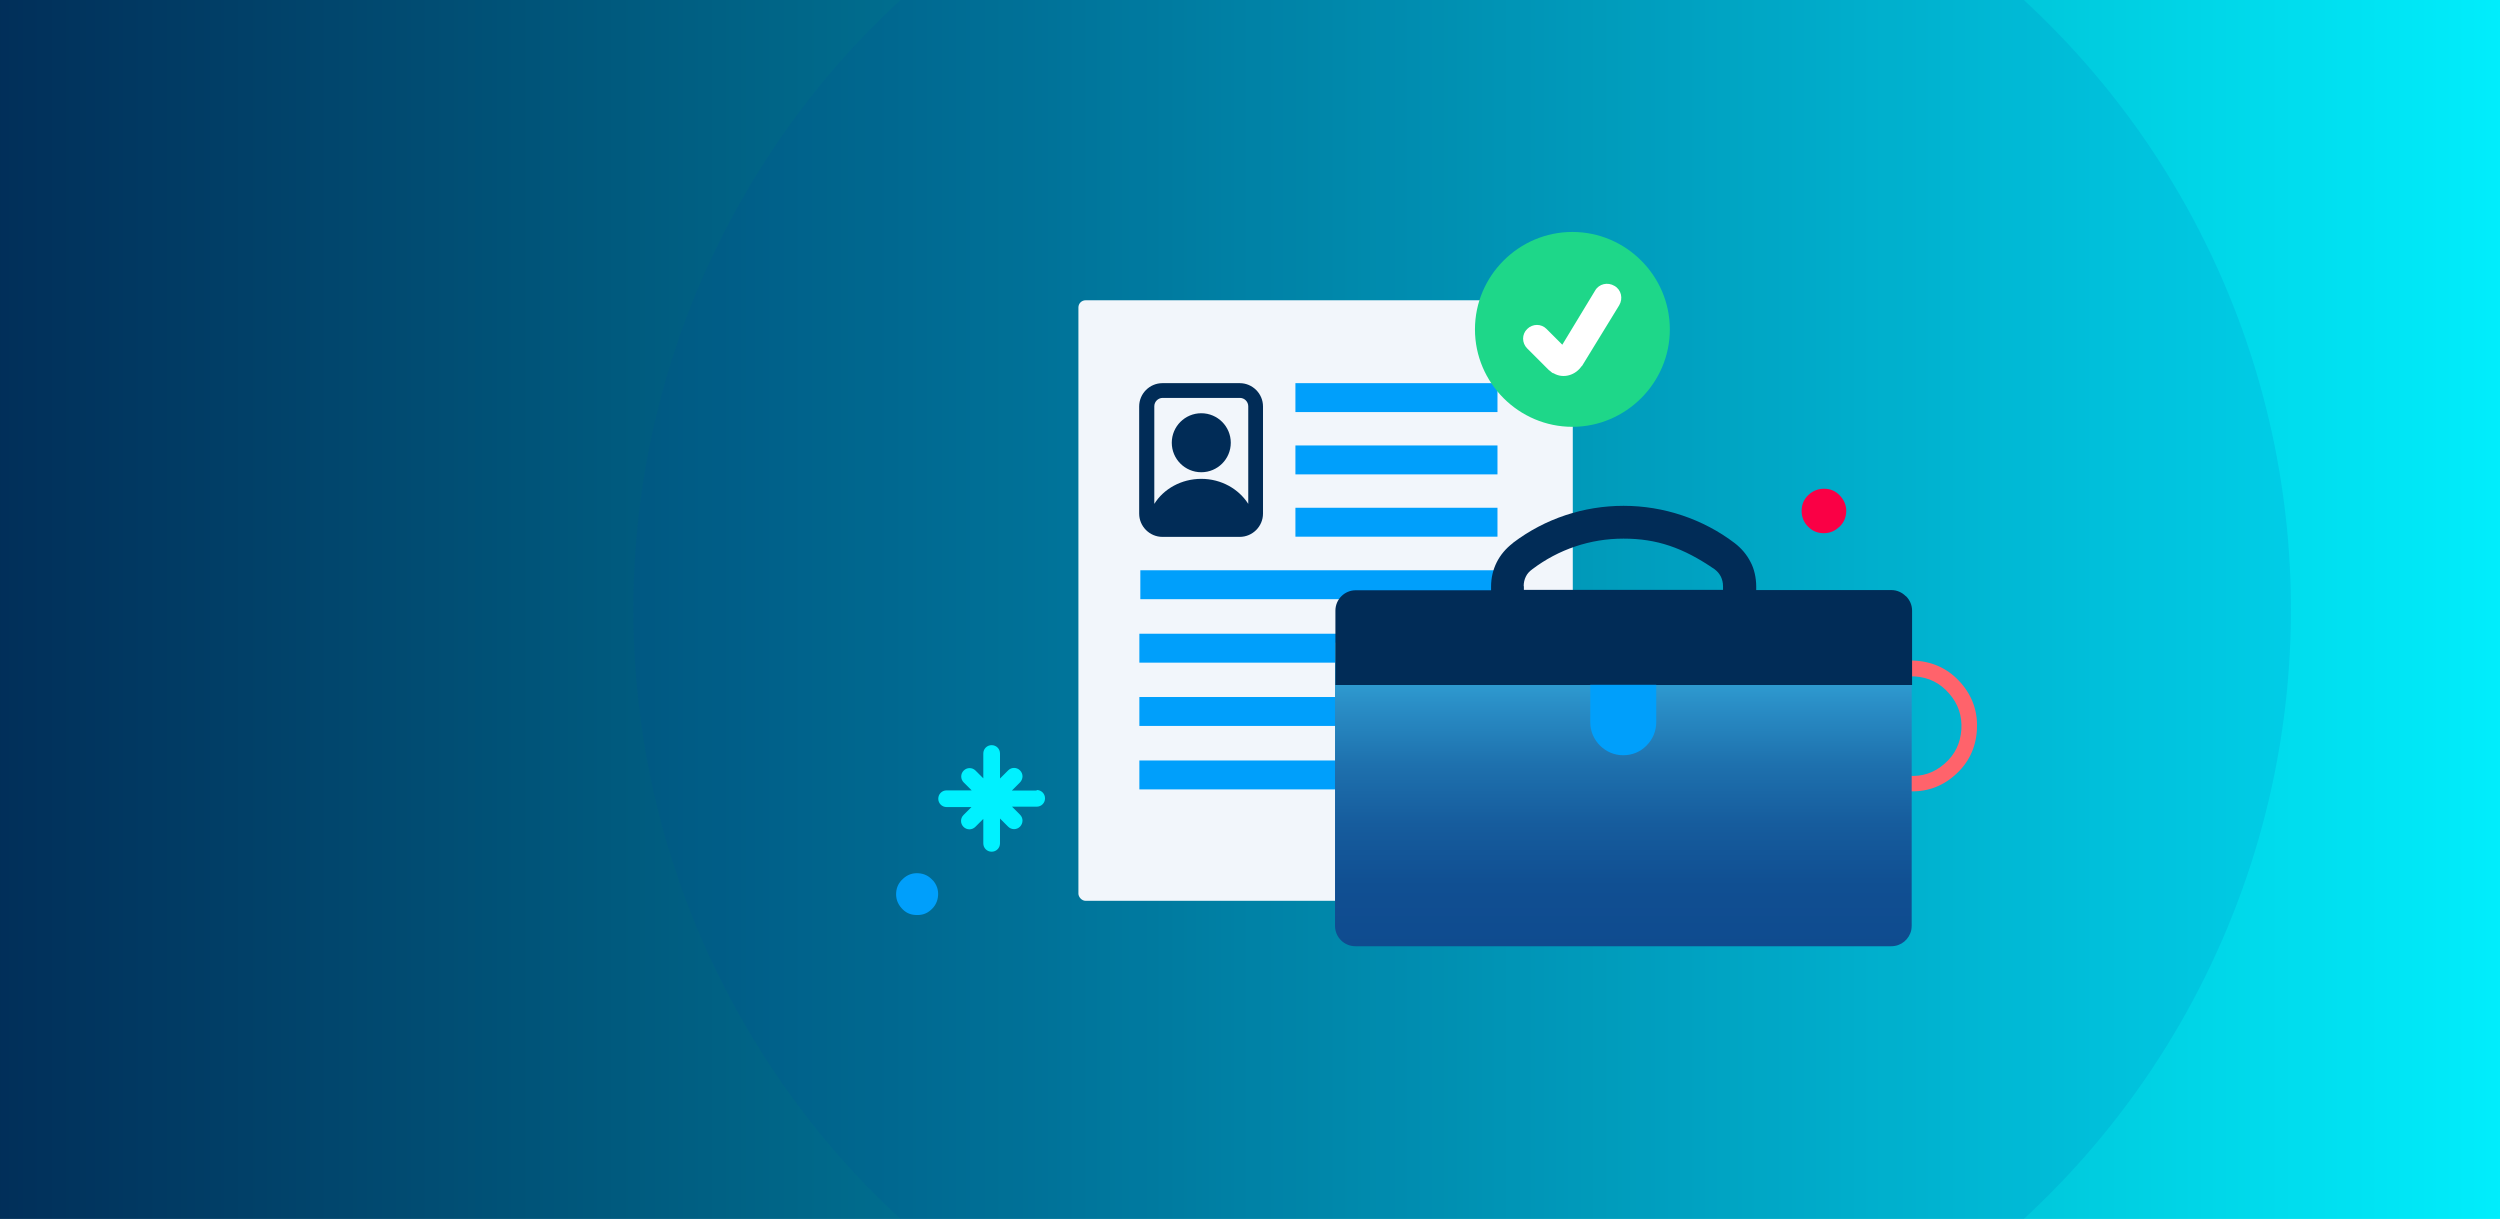
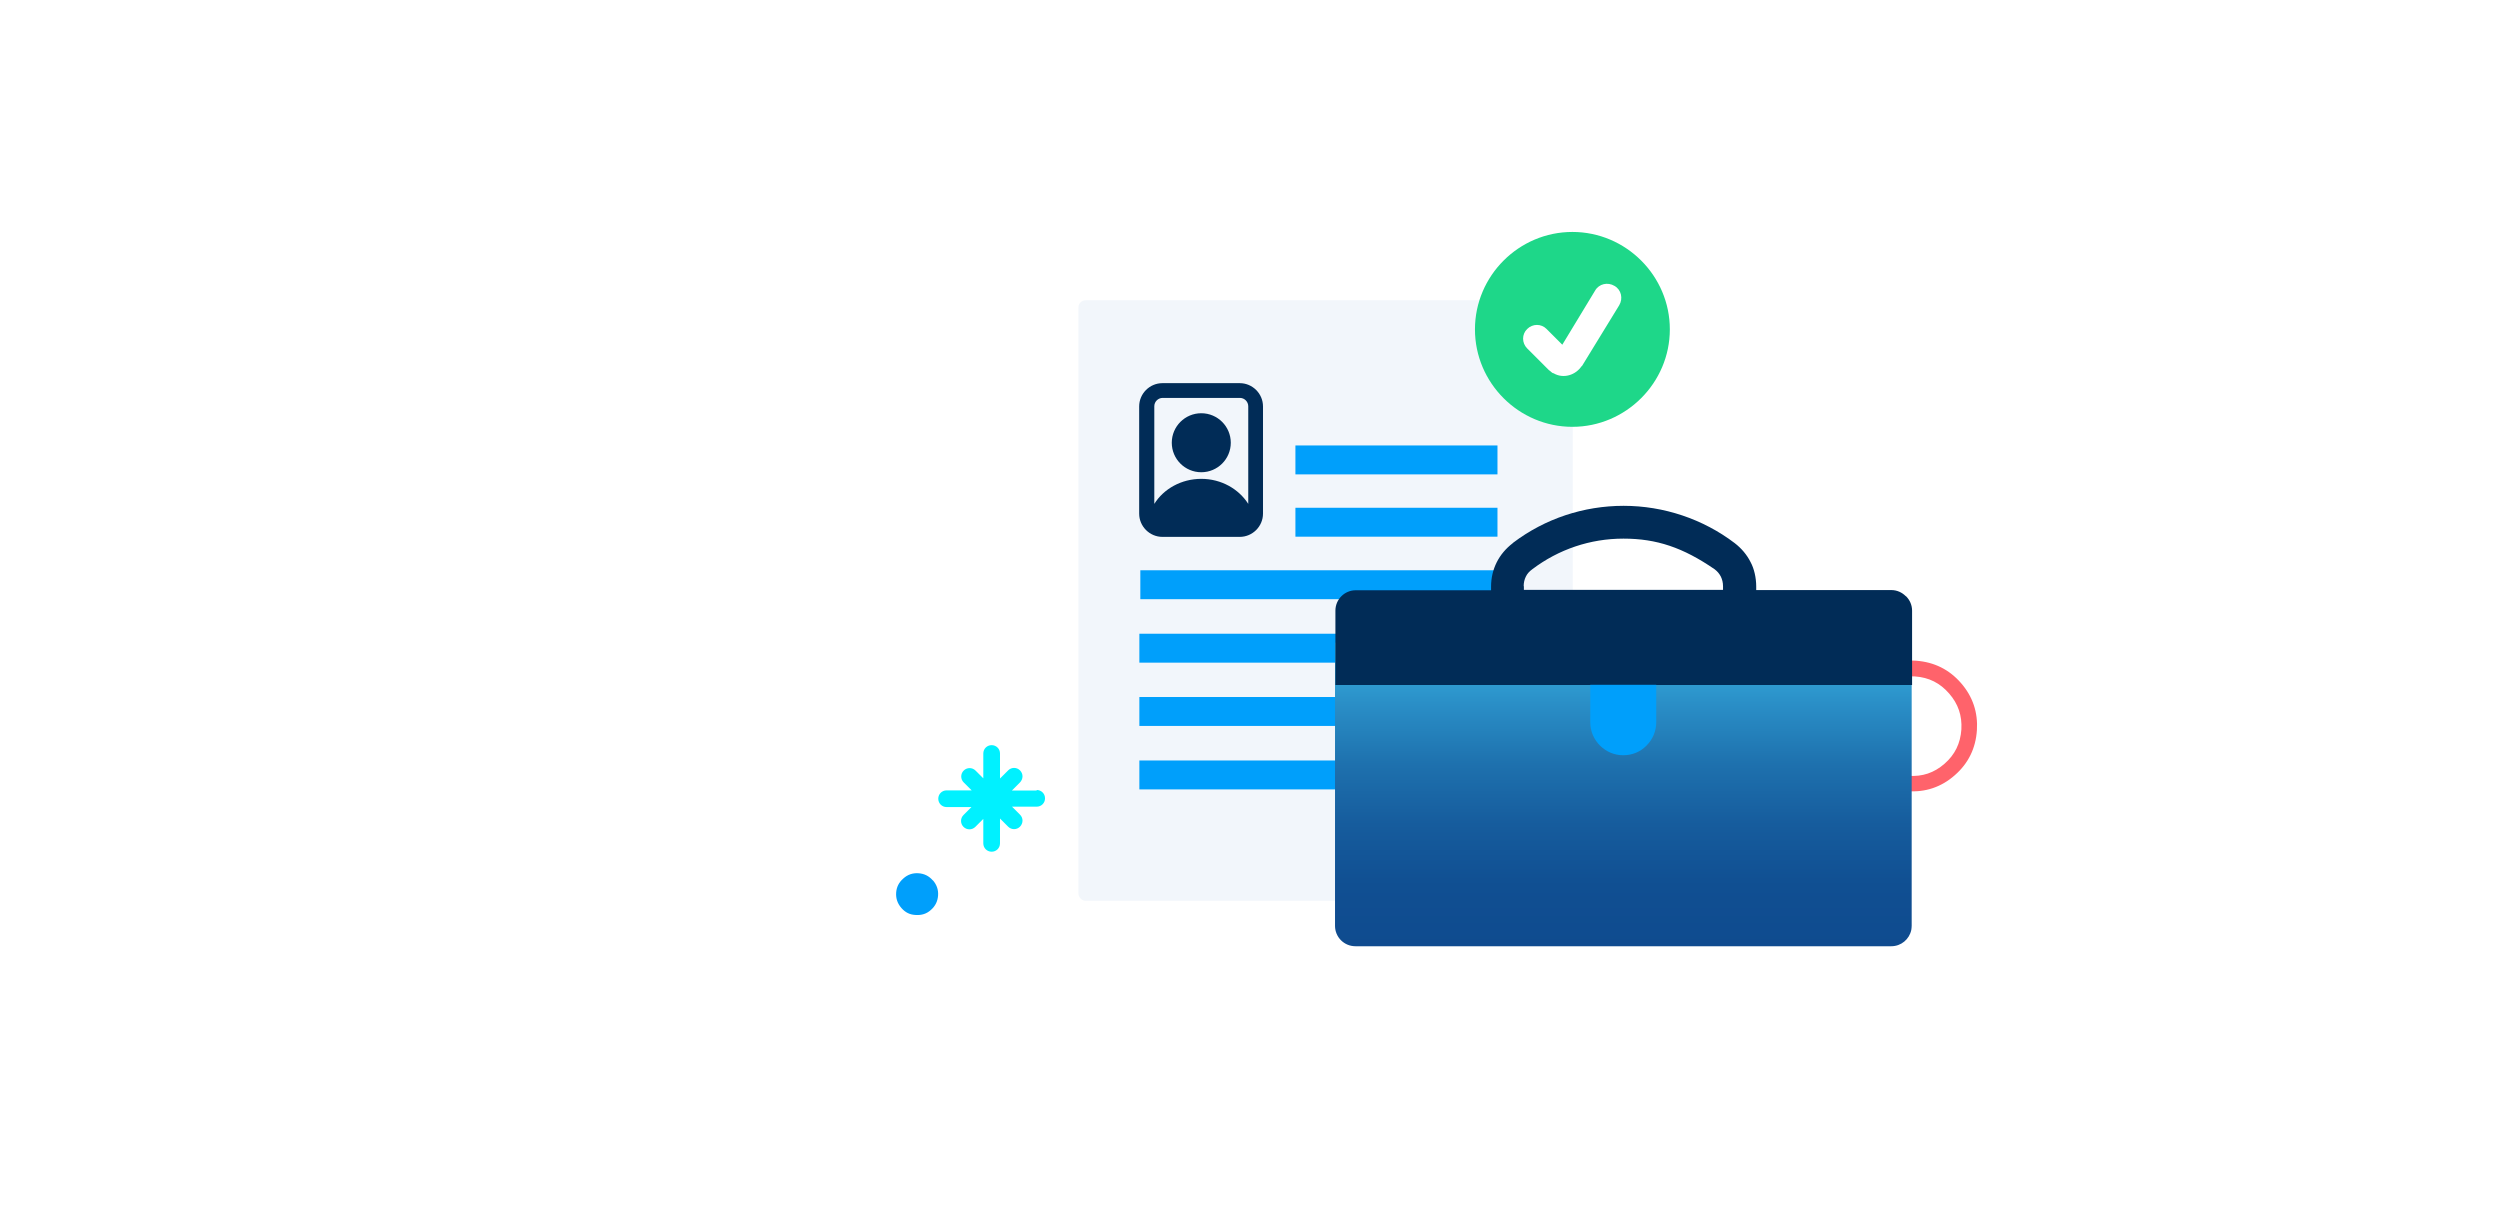
<svg xmlns="http://www.w3.org/2000/svg" viewBox="0 0 1288 628">
  <linearGradient id="a" gradientTransform="matrix(-1 0 0 -1 1288.1 628.1)" gradientUnits="userSpaceOnUse" x1="-21.4" x2="1309.5" y1="314" y2="314">
    <stop offset="0" stop-color="#00f1ff" />
    <stop offset=".6" stop-color="#007494" />
    <stop offset="1" stop-color="#012c57" />
  </linearGradient>
  <filter id="b" filterUnits="userSpaceOnUse" height="321" width="266" x="550.3" y="149.1">
    <feOffset dx="2.1" dy="2.1" />
    <feGaussianBlur result="blur" stdDeviation="1.7" />
    <feFlood flood-opacity=".2" />
    <feComposite in2="blur" operator="in" />
    <feComposite in="SourceGraphic" />
  </filter>
  <filter id="c" filterUnits="userSpaceOnUse" height="111" width="111" x="754.5" y="114.4">
    <feOffset dx="1.9" dy="1.9" />
    <feGaussianBlur result="blur-2" stdDeviation="1.6" />
    <feFlood flood-opacity=".2" />
    <feComposite in2="blur-2" operator="in" />
    <feComposite in="SourceGraphic" />
  </filter>
  <linearGradient id="d" gradientUnits="userSpaceOnUse" x1="836.3" x2="836.3" y1="331" y2="487.5">
    <stop offset="0" stop-color="#39b3e4" />
    <stop offset=".2" stop-color="#2a8fc7" />
    <stop offset=".4" stop-color="#1e71ae" />
    <stop offset=".6" stop-color="#165c9d" />
    <stop offset=".8" stop-color="#104f92" />
    <stop offset="1" stop-color="#0f4b8f" />
  </linearGradient>
-   <path d="m-21.4-22.2h1330.9v672.5h-1330.9z" fill="url(#a)" />
-   <circle cx="753.3" cy="314" fill="#0041a5" opacity=".1" r="427" />
  <path d="m534.1 407.3h-12.8l4.2-4.2c.8-.8 1.3-2 1.3-3.1s-.4-2.2-1.3-3.1c-1.7-1.7-4.4-1.7-6.1 0l-4.2 4.2v-12.9c0-2.4-1.9-4.3-4.3-4.3s-4.3 1.9-4.3 4.3v12.8s-4-4-4-4c-1.7-1.7-4.4-1.7-6.1 0s-1.7 4.4 0 6.1l4.1 4.1h-12.9c-2.4 0-4.3 1.9-4.3 4.3s1.9 4.3 4.3 4.3h12.8l-4.1 4.1c-1.7 1.7-1.7 4.4 0 6.1s4.4 1.7 6.1 0l4.1-4.1v12.6c0 2.4 1.9 4.3 4.3 4.3s4.3-1.9 4.3-4.3v-12.8s4.2 4.2 4.2 4.2c1.7 1.7 4.4 1.7 6.1 0 .8-.8 1.3-2 1.3-3.1s-.4-2.2-1.3-3.1l-4.1-4.1h12.7c2.4 0 4.3-1.9 4.3-4.3s-1.9-4.3-4.3-4.3z" fill="#00f1ff" />
-   <path d="m947.7 271.4c2.3-2.2 3.4-4.9 3.5-8.1 0-3.1-1.2-5.8-3.4-8.1s-4.9-3.4-8-3.4c-3.2 0-5.9 1.1-8.2 3.3s-3.4 4.9-3.4 8.1c0 3.1 1 5.8 3.3 8.1 2.2 2.3 4.9 3.4 8.1 3.4 3.1 0 5.8-1.1 8-3.3" fill="#fa0045" />
  <path d="m480.6 453.6c-2-2.3-4.4-3.5-7.4-3.7s-5.6.7-7.8 2.7c-2.3 2-3.5 4.4-3.7 7.3-.2 3 .7 5.6 2.7 7.9s4.4 3.5 7.4 3.6c3 .2 5.6-.6 7.8-2.6 2.3-2 3.5-4.5 3.7-7.5.2-2.9-.7-5.5-2.7-7.8" fill="#009ffb" />
  <path d="m1018.5 376.3c.6-9.2-2.1-17.4-8.2-24.4s-13.8-10.8-23.1-11.5c-9.2-.6-17.4 2.2-24.4 8.3s-10.8 13.8-11.4 23c-.6 9.3 2.1 17.5 8.2 24.5s13.9 10.8 23.1 11.4c9.2.7 17.5-2.1 24.4-8.2 7-6.1 10.8-13.9 11.4-23.2zm-35.3 23.3s0 0 0 0c-7.1-.4-12.9-3.3-17.6-8.6-4.7-5.4-6.7-11.5-6.3-18.7.5-7.1 3.3-12.8 8.7-17.5s11.5-6.8 18.6-6.3c7.2.5 12.9 3.4 17.6 8.8s6.7 11.4 6.3 18.5c-.5 7.2-3.3 13-8.7 17.7s-11.4 6.7-18.6 6.2z" fill="#ff636b" />
  <rect fill="#f2f6fb" filter="url(#b)" height="309.4" rx="3.7" width="254.7" x="553.5" y="152.6" />
  <g fill="#009ffb">
    <path d="m587.5 293.8h184v14.9h-184z" />
    <path d="m667.4 261.6h104.1v14.9h-104.1z" />
    <path d="m667.4 229.5h104.1v14.9h-104.1z" />
-     <path d="m667.4 197.4h104.1v14.9h-104.1z" />
    <path d="m587 326.5h184v14.9h-184z" />
    <path d="m587 359.1h184v14.9h-184z" />
    <path d="m587 391.8h116.2v14.9h-116.2z" />
  </g>
  <path d="m638.7 197.4h-39.8c-6.6 0-12 5.4-12 12v55.2c0 6.6 5.4 12 12 12h39.8c6.6 0 12-5.4 12-12v-55.2c0-6.6-5.4-12-12-12zm-39.7 7.6h39.8c2.4 0 4.3 2 4.3 4.3v50.3c-4.9-7.7-13.9-12.9-24.2-12.9s-19.4 5.2-24.2 12.9v-50.3c0-2.4 2-4.3 4.3-4.3z" fill="#012c57" />
  <circle cx="618.9" cy="228.1" fill="#012c57" r="15.2" />
  <g filter="url(#c)">
    <path d="m808.2 218c27.5 0 50.2-22.6 50.2-50.2s-22.6-50.2-50.2-50.2-50.2 22.6-50.2 50.2 22.6 50.2 50.2 50.2z" fill="#1ed789" />
    <path d="m813.1 186.5c-3.1 4.9-9.6 6.9-14.6 3.9-.8 0-1.6-1.2-2.4-1.6l-11.2-11.2c-2.8-2.8-2.8-7.3 0-10 2.8-2.8 7.3-2.8 10 0l8.1 8.1 16.9-27.9c2-3.5 6.5-4.5 10-2.4 3.5 2 4.5 6.5 2.4 10l-19.3 31.5s0-.4 0-.4z" fill="#fff" />
  </g>
  <path d="m984.9 331.1h-297.1s0 145.9 0 145.9c0 5.8 4.7 10.5 10.5 10.5h276.1c5.1 0 9.3-3.6 10.3-8.4.1-.7.2-1.4.2-2.1z" fill="url(#d)" />
  <path d="m981.8 307.1c-1.9-1.9-4.5-3.1-7.4-3.1s-25 0-25 0h-44.6v-1.9c0-4.5-1.1-9.2-2.9-12.5-1.9-3.8-4.7-7.1-8.2-9.8-16.3-12.4-36.6-19.2-57.2-19.2s-40.5 6.6-56.9 19l-.3.3c-3.5 2.7-6.3 6-8.2 9.8s-2.9 8-2.9 12.5v1.9h-44.7s-25 0-25 0c-5.8 0-10.5 4.7-10.5 10.5v38.3h71.2s154.7 0 154.7 0h71.2v-38.3c0-2.9-1.2-5.5-3.1-7.4zm-196.8-5.1c0-1.8.4-3.5 1.1-4.9.7-1.5 1.8-2.7 3.3-3.8 13.6-10.3 29.9-15.8 47-15.8s30.7 4.6 47 15.8c1.4 1.1 2.3 2.1 3.2 3.8.7 1.5 1.1 3.1 1.1 4.9v1.9h-102.6v-1.9z" fill="#012c57" />
  <path d="m819.3 352.8v19.3c0 4.7 1.9 8.9 5 12s7.3 5 12 5 8.8-1.8 11.8-4.8l.2-.2c3.1-3.1 5-7.3 5-12v-19.3z" fill="#009ffb" />
</svg>